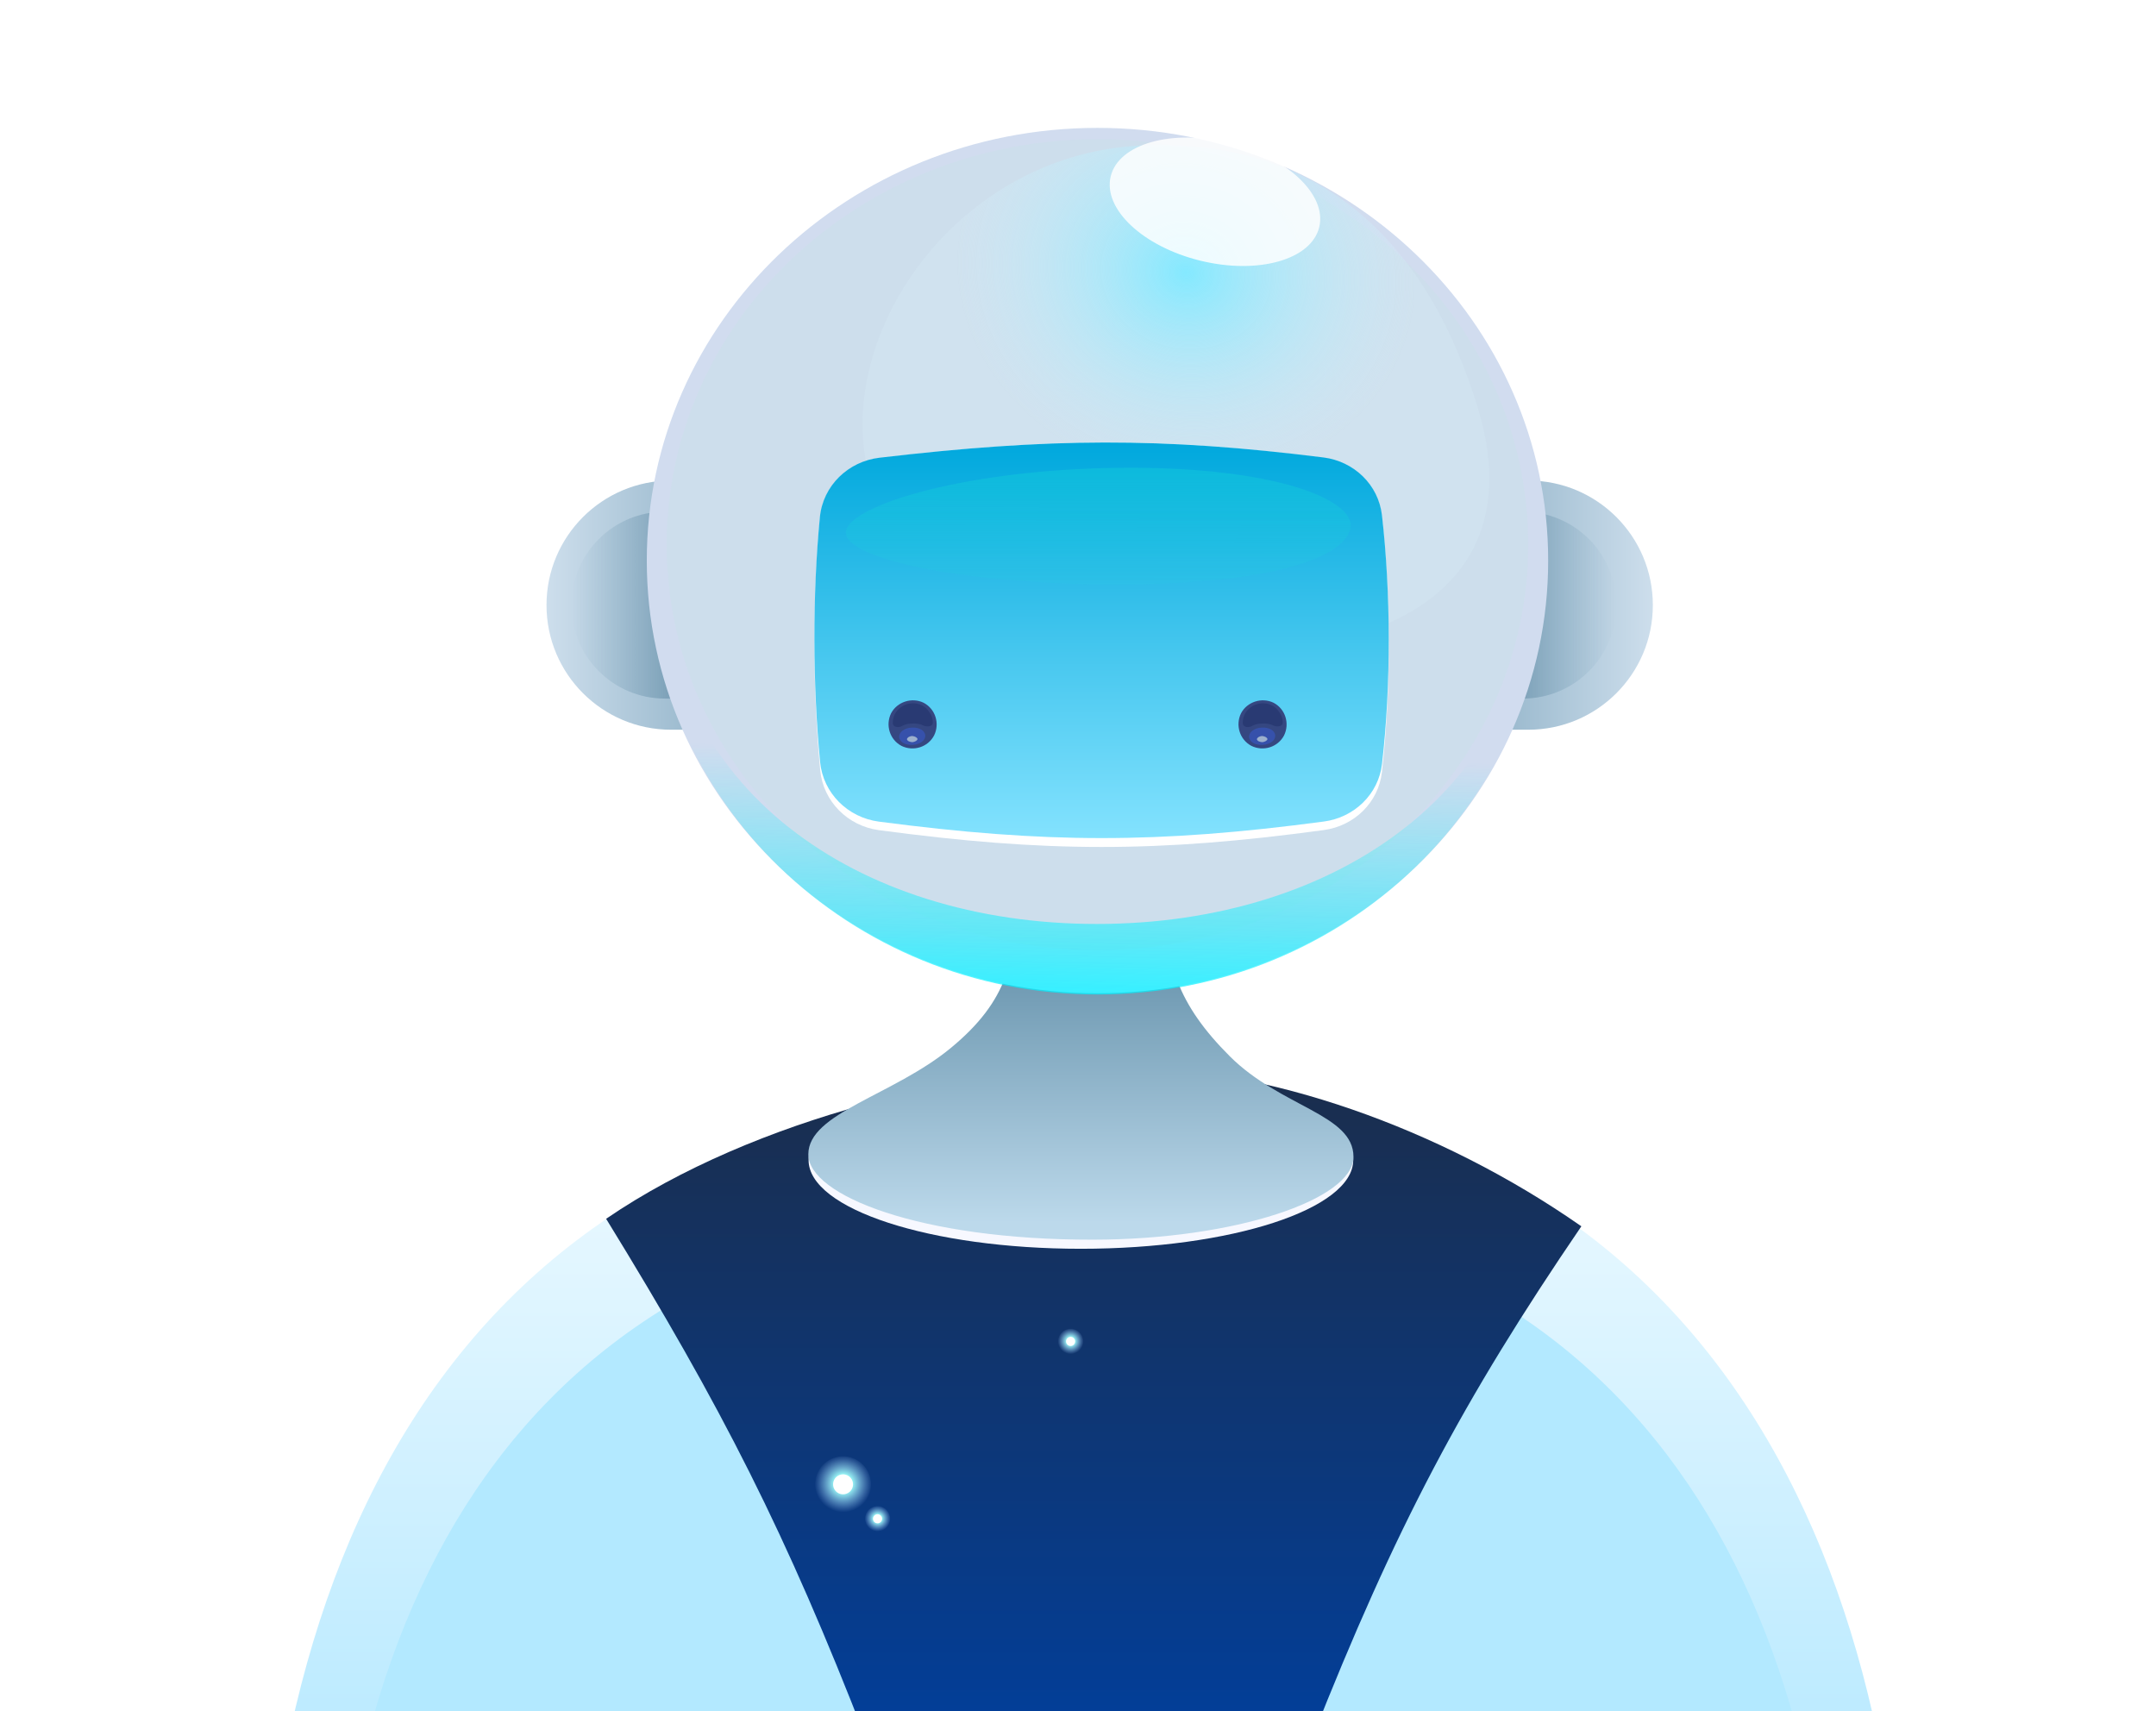
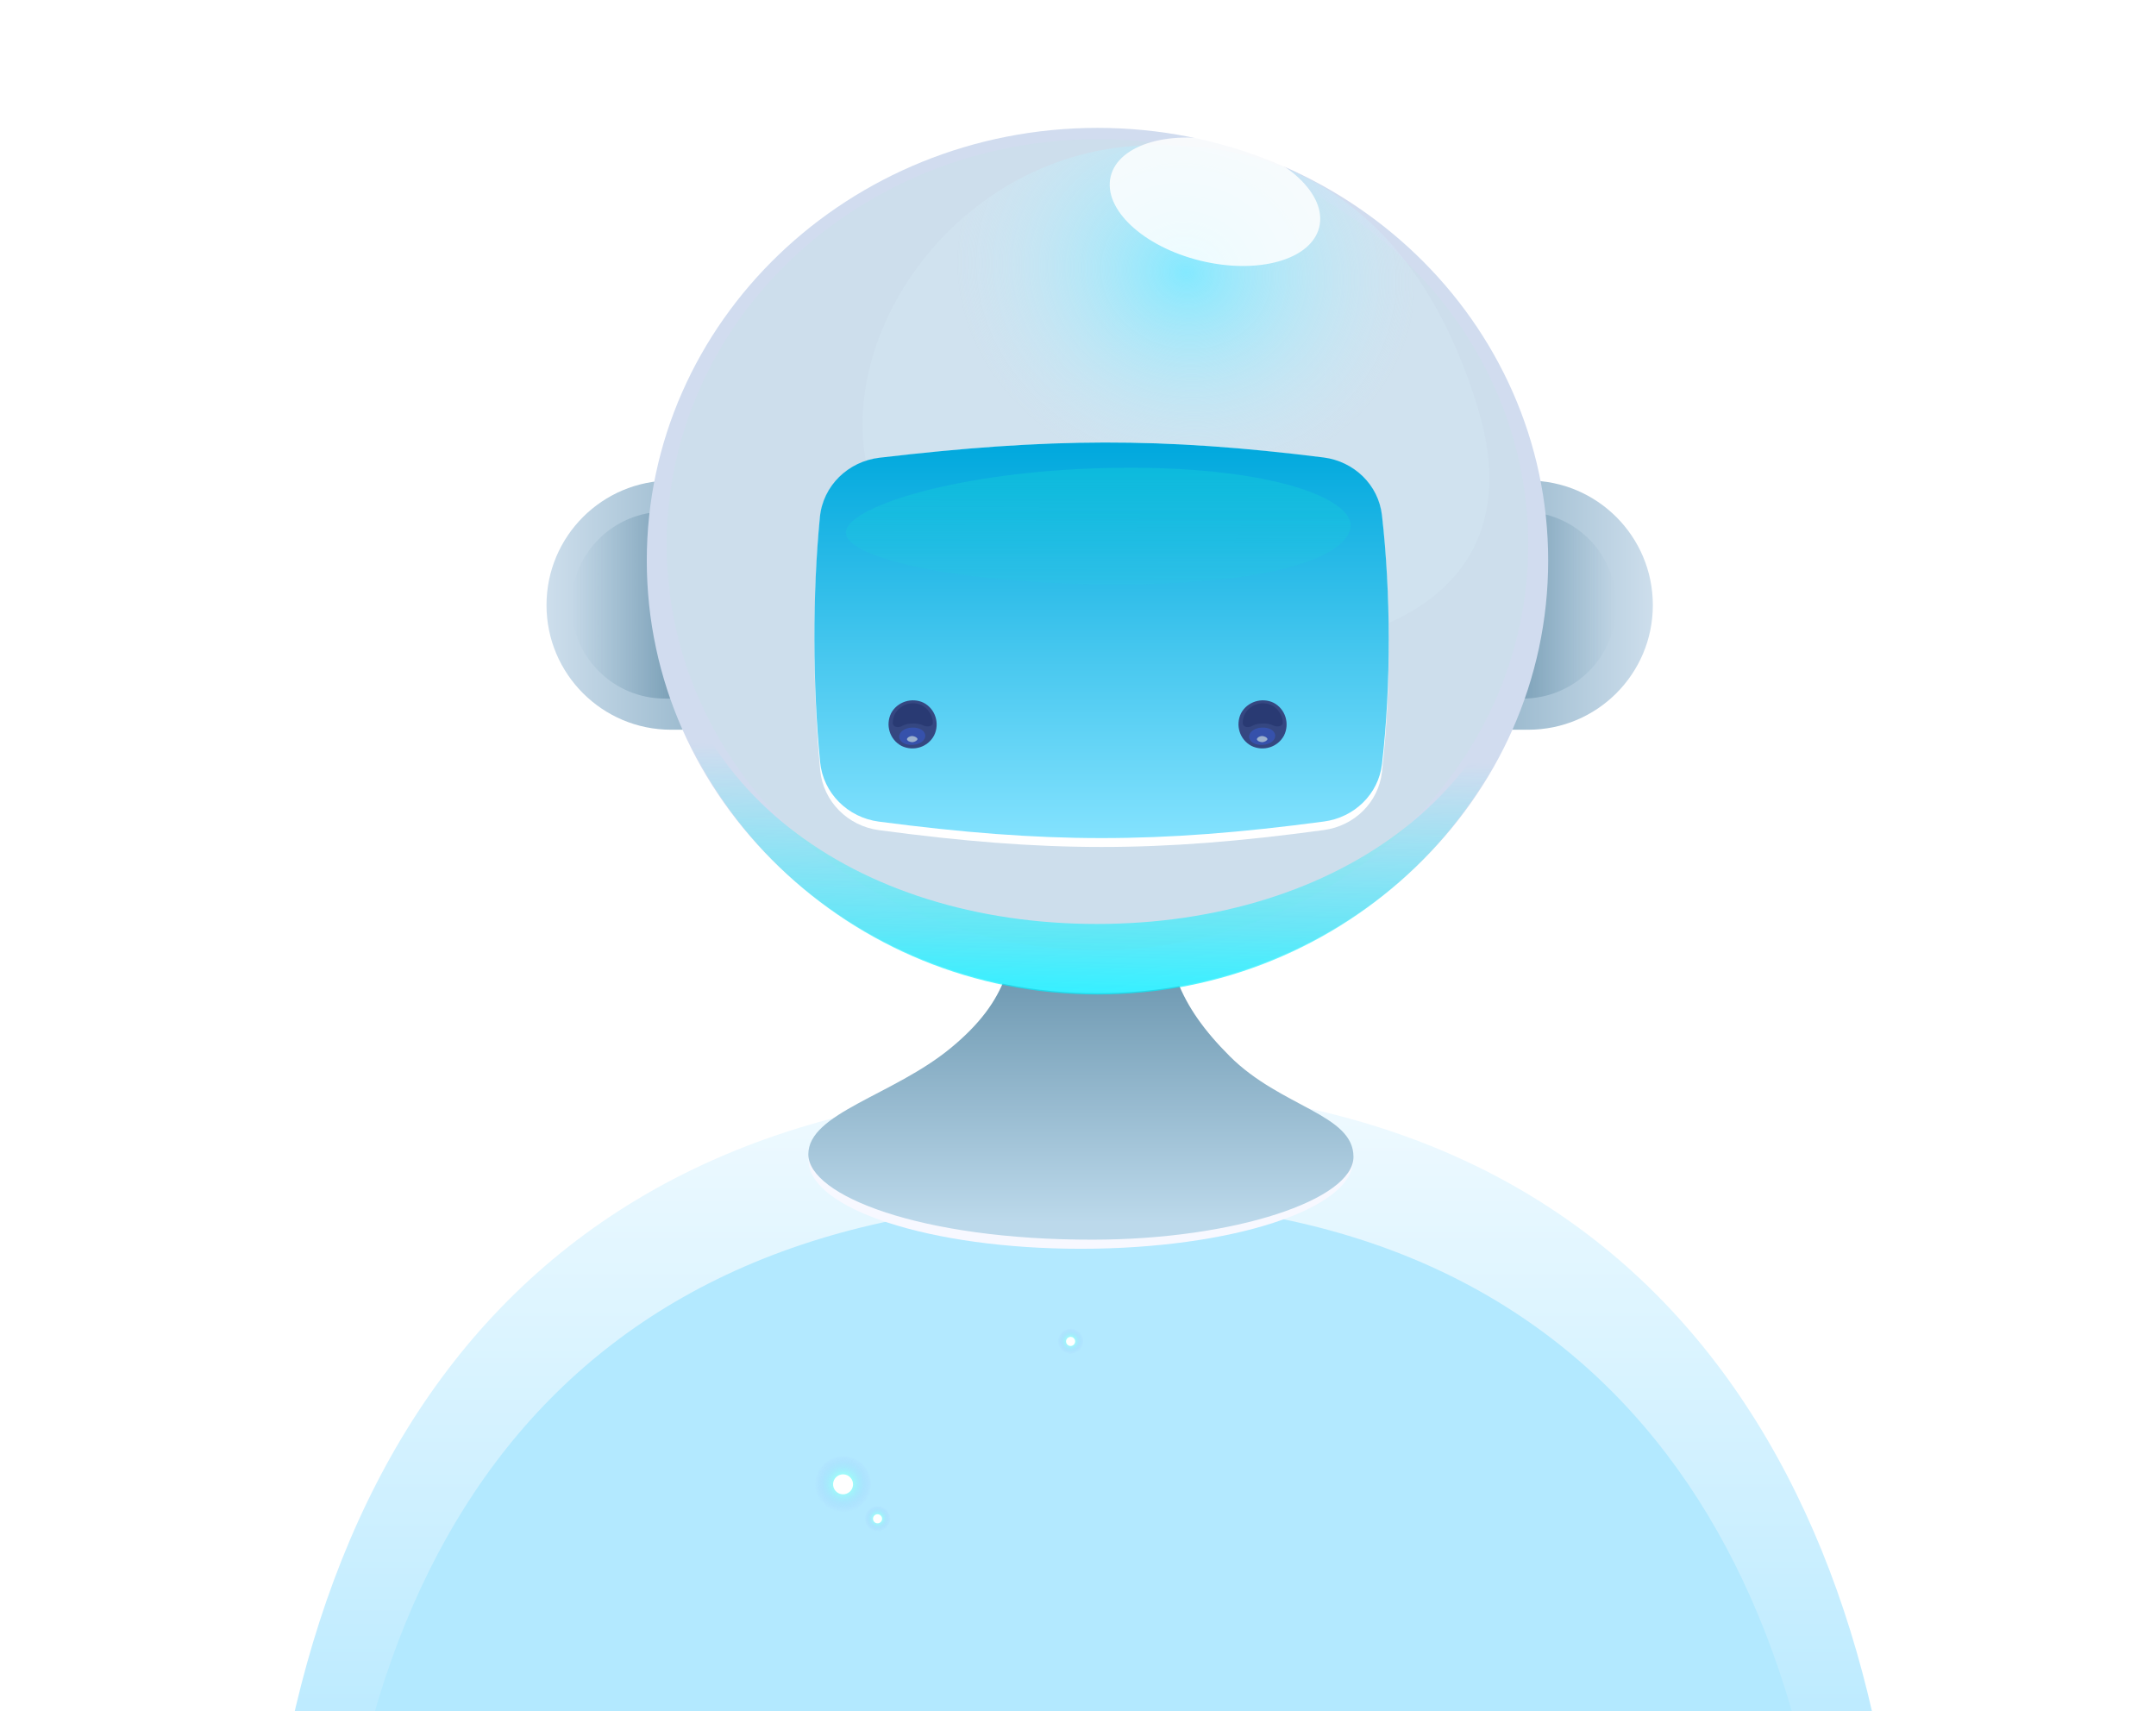
<svg xmlns="http://www.w3.org/2000/svg" id="eB3Hm18v9Xp1" viewBox="0 0 470 373" shape-rendering="geometricPrecision" text-rendering="geometricPrecision">
  <style>#eB3Hm18v9Xp11_to {animation: eB3Hm18v9Xp11_to__to 10526.316ms linear infinite normal forwards}@keyframes eB3Hm18v9Xp11_to__to { 0% {transform: translate(247.68px,354.505px);animation-timing-function: cubic-bezier(0.445,0.05,0.55,0.95)} 56.667% {transform: translate(247.68px,334.505px);animation-timing-function: cubic-bezier(0.445,0.05,0.55,0.95)} 100% {transform: translate(247.68px,354.505px)}} #eB3Hm18v9Xp14_to {animation: eB3Hm18v9Xp14_to__to 10526.316ms linear infinite normal forwards}@keyframes eB3Hm18v9Xp14_to__to { 0% {transform: translate(233.388px,292.426px);animation-timing-function: cubic-bezier(0.445,0.05,0.55,0.95)} 50% {transform: translate(233.388px,242.426px);animation-timing-function: cubic-bezier(0.445,0.05,0.55,0.95)} 100% {transform: translate(233.388px,292.426px)}} #eB3Hm18v9Xp17_to {animation: eB3Hm18v9Xp17_to__to 10526.316ms linear infinite normal forwards}@keyframes eB3Hm18v9Xp17_to__to { 0% {transform: translate(312.802px,273.691px);animation-timing-function: cubic-bezier(0.445,0.05,0.55,0.95)} 45% {transform: translate(312.802px,253.691px);animation-timing-function: cubic-bezier(0.445,0.05,0.55,0.95)} 100% {transform: translate(312.802px,273.691px)}} #eB3Hm18v9Xp20_to {animation: eB3Hm18v9Xp20_to__to 10526.316ms linear infinite normal forwards}@keyframes eB3Hm18v9Xp20_to__to { 0% {transform: translate(191.302px,331.089px);animation-timing-function: cubic-bezier(0.445,0.05,0.55,0.95)} 60% {transform: translate(191.302px,301.089px);animation-timing-function: cubic-bezier(0.445,0.05,0.55,0.95)} 100% {transform: translate(191.302px,331.089px)}} #eB3Hm18v9Xp23_to {animation: eB3Hm18v9Xp23_to__to 10526.316ms linear infinite normal forwards}@keyframes eB3Hm18v9Xp23_to__to { 0% {transform: translate(183.784px,323.576px);animation-timing-function: cubic-bezier(0.445,0.05,0.55,0.95)} 43.333% {transform: translate(183.784px,313.576px);animation-timing-function: cubic-bezier(0.445,0.05,0.55,0.95)} 100% {transform: translate(183.784px,323.576px)}} #eB3Hm18v9Xp26_to {animation: eB3Hm18v9Xp26_to__to 10526.316ms linear infinite normal forwards}@keyframes eB3Hm18v9Xp26_to__to { 0% {transform: translate(389px,152.5px);animation-timing-function: cubic-bezier(0.445,0.05,0.55,0.95)} 53.333% {transform: translate(389px,120.079px);animation-timing-function: cubic-bezier(0.445,0.05,0.55,0.95)} 100% {transform: translate(389px,152.5px)}} #eB3Hm18v9Xp26_ts {animation: eB3Hm18v9Xp26_ts__ts 10526.316ms linear infinite normal forwards}@keyframes eB3Hm18v9Xp26_ts__ts { 0% {transform: scale(0,0)} 13.333% {transform: scale(0,0);animation-timing-function: cubic-bezier(0.175,0.885,0.32,1.275)} 23.333% {transform: scale(1,1);animation-timing-function: cubic-bezier(0.175,0.885,0.32,1.275)} 78.333% {transform: scale(1,1);animation-timing-function: cubic-bezier(0.6,-0.28,0.735,0.045)} 88.333% {transform: scale(0,0)} 100% {transform: scale(0,0)}} #eB3Hm18v9Xp30_to {animation: eB3Hm18v9Xp30_to__to 10526.316ms linear infinite normal forwards}@keyframes eB3Hm18v9Xp30_to__to { 0% {transform: translate(40px,201px);animation-timing-function: cubic-bezier(0.445,0.05,0.55,0.95)} 33.333% {transform: translate(40px,178.579px);animation-timing-function: cubic-bezier(0.445,0.05,0.55,0.95)} 100% {transform: translate(40px,201px)}} #eB3Hm18v9Xp30_ts {animation: eB3Hm18v9Xp30_ts__ts 10526.316ms linear infinite normal forwards}@keyframes eB3Hm18v9Xp30_ts__ts { 0% {transform: scale(0,0)} 38.333% {transform: scale(0,0);animation-timing-function: cubic-bezier(0.175,0.885,0.32,1.275)} 46.667% {transform: scale(1.03,1.03);animation-timing-function: cubic-bezier(0.175,0.885,0.32,1.275)} 83.333% {transform: scale(1.03,1.03);animation-timing-function: cubic-bezier(0.6,-0.28,0.735,0.045)} 91.667% {transform: scale(0,0)} 100% {transform: scale(0,0)}} #eB3Hm18v9Xp34_to {animation: eB3Hm18v9Xp34_to__to 10526.316ms linear infinite normal forwards}@keyframes eB3Hm18v9Xp34_to__to { 0% {transform: translate(387px,269px);animation-timing-function: cubic-bezier(0.445,0.05,0.55,0.95)} 68.333% {transform: translate(387px,234.579px);animation-timing-function: cubic-bezier(0.445,0.05,0.55,0.95)} 100% {transform: translate(387px,269px)}} #eB3Hm18v9Xp34_ts {animation: eB3Hm18v9Xp34_ts__ts 10526.316ms linear infinite normal forwards}@keyframes eB3Hm18v9Xp34_ts__ts { 0% {transform: scale(0,0);animation-timing-function: cubic-bezier(0.175,0.885,0.32,1.275)} 8.333% {transform: scale(1,1);animation-timing-function: cubic-bezier(0.175,0.885,0.32,1.275)} 50% {transform: scale(1,1);animation-timing-function: cubic-bezier(0.6,-0.28,0.735,0.045)} 58.333% {transform: scale(0,0)} 100% {transform: scale(0,0)}} #eB3Hm18v9Xp38_to {animation: eB3Hm18v9Xp38_to__to 10526.316ms linear infinite normal forwards}@keyframes eB3Hm18v9Xp38_to__to { 0% {transform: translate(435.52px,202.544px);animation-timing-function: cubic-bezier(0.445,0.05,0.55,0.95)} 50% {transform: translate(435.52px,180.123px);animation-timing-function: cubic-bezier(0.445,0.05,0.55,0.95)} 100% {transform: translate(435.52px,202.544px)}} #eB3Hm18v9Xp38_ts {animation: eB3Hm18v9Xp38_ts__ts 10526.316ms linear infinite normal forwards}@keyframes eB3Hm18v9Xp38_ts__ts { 0% {transform: scale(1,1);animation-timing-function: cubic-bezier(0.6,-0.28,0.735,0.045)} 8.333% {transform: scale(0,0)} 31.667% {transform: scale(0,0);animation-timing-function: cubic-bezier(0.175,0.885,0.32,1.275)} 41.667% {transform: scale(1,1)} 100% {transform: scale(1,1)}} #eB3Hm18v9Xp47_to {animation: eB3Hm18v9Xp47_to__to 10526.316ms linear infinite normal forwards}@keyframes eB3Hm18v9Xp47_to__to { 0% {transform: translate(86.451px,265.5px);animation-timing-function: cubic-bezier(0.445,0.05,0.55,0.95)} 40% {transform: translate(86.451px,239.078px);animation-timing-function: cubic-bezier(0.445,0.05,0.55,0.95)} 100% {transform: translate(86.451px,265.5px)}} #eB3Hm18v9Xp47_ts {animation: eB3Hm18v9Xp47_ts__ts 10526.316ms linear infinite normal forwards}@keyframes eB3Hm18v9Xp47_ts__ts { 0% {transform: scale(0,0)} 25% {transform: scale(0,0);animation-timing-function: cubic-bezier(0.175,0.885,0.32,1.275)} 35% {transform: scale(1,1);animation-timing-function: cubic-bezier(0.175,0.885,0.32,1.275)} 68.333% {transform: scale(1,1);animation-timing-function: cubic-bezier(0.6,-0.28,0.735,0.045)} 78.333% {transform: scale(0,0)} 100% {transform: scale(0,0)}} #eB3Hm18v9Xp51_to {animation: eB3Hm18v9Xp51_to__to 10526.316ms linear infinite normal forwards}@keyframes eB3Hm18v9Xp51_to__to { 0% {transform: translate(236px,321.5px);animation-timing-function: cubic-bezier(0.445,0.05,0.55,0.95)} 50% {transform: translate(236px,286.079px);animation-timing-function: cubic-bezier(0.445,0.05,0.55,0.95)} 100% {transform: translate(236px,321.5px)}} #eB3Hm18v9Xp55_to {animation: eB3Hm18v9Xp55_to__to 10526.316ms linear infinite normal forwards}@keyframes eB3Hm18v9Xp55_to__to { 0% {transform: translate(85px,147.5px);animation-timing-function: cubic-bezier(0.445,0.05,0.55,0.95)} 55% {transform: translate(85px,112.079px);animation-timing-function: cubic-bezier(0.445,0.05,0.55,0.95)} 100% {transform: translate(85px,147.5px)}} #eB3Hm18v9Xp55_ts {animation: eB3Hm18v9Xp55_ts__ts 10526.316ms linear infinite normal forwards}@keyframes eB3Hm18v9Xp55_ts__ts { 0% {transform: scale(1,1)} 31% {transform: scale(1,1);animation-timing-function: cubic-bezier(0.6,-0.28,0.735,0.045)} 40% {transform: scale(0,0)} 73.333% {transform: scale(0,0);animation-timing-function: cubic-bezier(0.175,0.885,0.32,1.275)} 83.333% {transform: scale(1,1)} 100% {transform: scale(1,1)}} #eB3Hm18v9Xp61_to {animation: eB3Hm18v9Xp61_to__to 10526.316ms linear infinite normal forwards}@keyframes eB3Hm18v9Xp61_to__to { 0% {transform: translate(324.654px,300.5px);animation-timing-function: cubic-bezier(0.445,0.05,0.55,0.95)} 50% {transform: translate(324.654px,252.895px);animation-timing-function: cubic-bezier(0.445,0.05,0.55,0.95)} 100% {transform: translate(324.654px,300.5px)}} #eB3Hm18v9Xp61_ts {animation: eB3Hm18v9Xp61_ts__ts 10526.316ms linear infinite normal forwards}@keyframes eB3Hm18v9Xp61_ts__ts { 0% {transform: scale(0,0)} 55% {transform: scale(0,0);animation-timing-function: cubic-bezier(0.175,0.885,0.32,1.275)} 63.333% {transform: scale(1,1);animation-timing-function: cubic-bezier(0.175,0.885,0.32,1.275)} 93.333% {transform: scale(1,1);animation-timing-function: cubic-bezier(0.6,-0.28,0.735,0.045)} 100% {transform: scale(0,0)}} #eB3Hm18v9Xp74_to {animation: eB3Hm18v9Xp74_to__to 10526.316ms linear infinite normal forwards}@keyframes eB3Hm18v9Xp74_to__to { 0% {transform: translate(145.342px,300.5px);animation-timing-function: cubic-bezier(0.445,0.05,0.55,0.95)} 50% {transform: translate(145.342px,261.817px);animation-timing-function: cubic-bezier(0.445,0.05,0.55,0.95)} 100% {transform: translate(145.342px,300.5px)}} #eB3Hm18v9Xp74_ts {animation: eB3Hm18v9Xp74_ts__ts 10526.316ms linear infinite normal forwards}@keyframes eB3Hm18v9Xp74_ts__ts { 0% {transform: scale(1,1)} 25% {transform: scale(1,1);animation-timing-function: cubic-bezier(0.6,-0.28,0.735,0.045)} 31.667% {transform: scale(0,0)} 70% {transform: scale(0,0);animation-timing-function: cubic-bezier(0.175,0.885,0.32,1.275)} 78.333% {transform: scale(1,1)} 100% {transform: scale(1,1)}} #eB3Hm18v9Xp86_to {animation: eB3Hm18v9Xp86_to__to 10526.316ms linear infinite normal forwards}@keyframes eB3Hm18v9Xp86_to__to { 0% {transform: translate(328.446px,131.918px);animation-timing-function: cubic-bezier(0.455,0.03,0.515,0.955)} 33.333% {transform: translate(322.628px,124.708px);animation-timing-function: cubic-bezier(0.455,0.03,0.515,0.955)} 41.667% {transform: translate(322.628px,124.708px);animation-timing-function: cubic-bezier(0.455,0.03,0.515,0.955)} 66.667% {transform: translate(335.133px,139.742px);animation-timing-function: cubic-bezier(0.455,0.03,0.515,0.955)} 75% {transform: translate(335.133px,139.742px);animation-timing-function: cubic-bezier(0.455,0.03,0.515,0.955)} 91.667% {transform: translate(328.446px,131.918px);animation-timing-function: cubic-bezier(0.455,0.03,0.515,0.955)} 100% {transform: translate(328.446px,131.918px)}} #eB3Hm18v9Xp86_ts {animation: eB3Hm18v9Xp86_ts__ts 10526.316ms linear infinite normal forwards}@keyframes eB3Hm18v9Xp86_ts__ts { 0% {transform: scale(1,1);animation-timing-function: cubic-bezier(0.455,0.03,0.515,0.955)} 33.333% {transform: scale(1,1);animation-timing-function: cubic-bezier(0.455,0.03,0.515,0.955)} 41.667% {transform: scale(1,1);animation-timing-function: cubic-bezier(0.455,0.03,0.515,0.955)} 66.667% {transform: scale(1,1);animation-timing-function: cubic-bezier(0.455,0.03,0.515,0.955)} 75% {transform: scale(1,1);animation-timing-function: cubic-bezier(0.455,0.03,0.515,0.955)} 100% {transform: scale(1,1)}} #eB3Hm18v9Xp89_to {animation: eB3Hm18v9Xp89_to__to 10526.316ms linear infinite normal forwards}@keyframes eB3Hm18v9Xp89_to__to { 0% {transform: translate(151.002px,131.918px);animation-timing-function: cubic-bezier(0.455,0.03,0.515,0.955)} 33.333% {transform: translate(144.346px,127.708px);animation-timing-function: cubic-bezier(0.455,0.03,0.515,0.955)} 41.667% {transform: translate(144.346px,127.708px);animation-timing-function: cubic-bezier(0.455,0.03,0.515,0.955)} 66.667% {transform: translate(161.002px,138.918px);animation-timing-function: cubic-bezier(0.455,0.03,0.515,0.955)} 75% {transform: translate(161.002px,138.918px);animation-timing-function: cubic-bezier(0.455,0.03,0.515,0.955)} 91.667% {transform: translate(151.002px,131.918px);animation-timing-function: cubic-bezier(0.455,0.03,0.515,0.955)} 100% {transform: translate(151.002px,131.918px)}} #eB3Hm18v9Xp89_ts {animation: eB3Hm18v9Xp89_ts__ts 10526.316ms linear infinite normal forwards}@keyframes eB3Hm18v9Xp89_ts__ts { 0% {transform: scale(1,1);animation-timing-function: cubic-bezier(0.455,0.03,0.515,0.955)} 33.333% {transform: scale(1,1);animation-timing-function: cubic-bezier(0.455,0.03,0.515,0.955)} 41.667% {transform: scale(1,1);animation-timing-function: cubic-bezier(0.455,0.03,0.515,0.955)} 66.667% {transform: scale(1,1);animation-timing-function: cubic-bezier(0.455,0.03,0.515,0.955)} 75% {transform: scale(1,1);animation-timing-function: cubic-bezier(0.455,0.03,0.515,0.955)} 100% {transform: scale(1,1)}} #eB3Hm18v9Xp97_to {animation: eB3Hm18v9Xp97_to__to 10526.316ms linear infinite normal forwards}@keyframes eB3Hm18v9Xp97_to__to { 0% {transform: translate(240.14px,140.552px);animation-timing-function: cubic-bezier(0.455,0.03,0.515,0.955)} 33.333% {transform: translate(246.39px,148.844px);animation-timing-function: cubic-bezier(0.455,0.03,0.515,0.955)} 41.667% {transform: translate(246.39px,148.844px);animation-timing-function: cubic-bezier(0.455,0.03,0.515,0.955)} 66.667% {transform: translate(230.615px,142.414px);animation-timing-function: cubic-bezier(0.455,0.03,0.515,0.955)} 75% {transform: translate(230.615px,142.414px);animation-timing-function: cubic-bezier(0.455,0.03,0.515,0.955)} 91.667% {transform: translate(240.14px,140.552px);animation-timing-function: cubic-bezier(0.455,0.03,0.515,0.955)} 100% {transform: translate(240.14px,140.552px)}} #eB3Hm18v9Xp100_to {animation: eB3Hm18v9Xp100_to__to 10526.316ms linear infinite normal forwards}@keyframes eB3Hm18v9Xp100_to__to { 0% {transform: translate(239.424px,114.687px);animation-timing-function: cubic-bezier(0.455,0.03,0.515,0.955)} 33.333% {transform: translate(239.424px,108.687px);animation-timing-function: cubic-bezier(0.455,0.03,0.515,0.955)} 41.667% {transform: translate(239.424px,108.687px);animation-timing-function: cubic-bezier(0.455,0.03,0.515,0.955)} 66.667% {transform: translate(239.424px,114.687px);animation-timing-function: cubic-bezier(0.455,0.03,0.515,0.955)} 91.667% {transform: translate(239.424px,114.687px)} 100% {transform: translate(239.424px,114.687px)}} #eB3Hm18v9Xp100_ts {animation: eB3Hm18v9Xp100_ts__ts 10526.316ms linear infinite normal forwards}@keyframes eB3Hm18v9Xp100_ts__ts { 0% {transform: scale(1,1);animation-timing-function: cubic-bezier(0.455,0.03,0.515,0.955)} 33.333% {transform: scale(1,0.8);animation-timing-function: cubic-bezier(0.455,0.03,0.515,0.955)} 41.667% {transform: scale(1,0.8);animation-timing-function: cubic-bezier(0.455,0.03,0.515,0.955)} 66.667% {transform: scale(1,1.3);animation-timing-function: cubic-bezier(0.455,0.03,0.515,0.955)} 75% {transform: scale(1,1.3);animation-timing-function: cubic-bezier(0.455,0.03,0.515,0.955)} 91.667% {transform: scale(1,1)} 100% {transform: scale(1,1)}} #eB3Hm18v9Xp102_to {animation: eB3Hm18v9Xp102_to__to 10526.316ms linear infinite normal forwards}@keyframes eB3Hm18v9Xp102_to__to { 0% {transform: translate(237.087px,157.912px);animation-timing-function: cubic-bezier(0.455,0.03,0.515,0.955)} 33.333% {transform: translate(242.61px,156.579px);animation-timing-function: cubic-bezier(0.455,0.03,0.515,0.955)} 41.667% {transform: translate(242.61px,156.579px);animation-timing-function: cubic-bezier(0.455,0.03,0.515,0.955)} 66.667% {transform: translate(229.349px,153.835px);animation-timing-function: cubic-bezier(0.455,0.03,0.515,0.955)} 75% {transform: translate(229.349px,153.835px);animation-timing-function: cubic-bezier(0.455,0.03,0.515,0.955)} 91.667% {transform: translate(237.087px,157.912px);animation-timing-function: cubic-bezier(0.455,0.03,0.515,0.955)} 100% {transform: translate(237.087px,157.912px)}}</style>
  <defs>
    <linearGradient id="eB3Hm18v9Xp4-fill" x1="235.389" y1="209.034" x2="235.389" y2="401.361" spreadMethod="pad" gradientUnits="userSpaceOnUse" gradientTransform="translate(0 0)">
      <stop id="eB3Hm18v9Xp4-fill-0" offset="0" stop-color="#fafdff" />
      <stop id="eB3Hm18v9Xp4-fill-1" offset="1" stop-color="#b3e8ff" />
    </linearGradient>
    <filter id="eB3Hm18v9Xp6-filter" x="-150%" width="400%" y="-150%" height="400%">
      <feGaussianBlur id="eB3Hm18v9Xp6-filter-blur-0" stdDeviation="7,7" result="result" />
    </filter>
    <linearGradient id="eB3Hm18v9Xp7-fill" x1="239.296" y1="231.726" x2="239.296" y2="389.181" spreadMethod="pad" gradientUnits="userSpaceOnUse" gradientTransform="translate(0 0)">
      <stop id="eB3Hm18v9Xp7-fill-0" offset="0" stop-color="#1b2d4b" />
      <stop id="eB3Hm18v9Xp7-fill-1" offset="1" stop-color="#0040a0" />
    </linearGradient>
    <linearGradient id="eB3Hm18v9Xp9-fill" x1="235.623" y1="210.468" x2="235.623" y2="266.58" spreadMethod="pad" gradientUnits="userSpaceOnUse" gradientTransform="translate(0 0)">
      <stop id="eB3Hm18v9Xp9-fill-0" offset="0" stop-color="#6b96af" />
      <stop id="eB3Hm18v9Xp9-fill-1" offset="1" stop-color="#bcd9eb" />
    </linearGradient>
    <radialGradient id="eB3Hm18v9Xp10-fill" cx="0" cy="0" r="1" spreadMethod="pad" gradientUnits="userSpaceOnUse" gradientTransform="matrix(29.927 -32.332 29.312 27.132 225.381 146.964)">
      <stop id="eB3Hm18v9Xp10-fill-0" offset="0" stop-color="#2a65c9" />
      <stop id="eB3Hm18v9Xp10-fill-1" offset="1" stop-color="#174ba5" />
    </radialGradient>
    <radialGradient id="eB3Hm18v9Xp15-fill" cx="0" cy="0" r="1" spreadMethod="pad" gradientUnits="userSpaceOnUse" gradientTransform="matrix(2.745 0.736 -0.736 2.745 233.406 292.357)">
      <stop id="eB3Hm18v9Xp15-fill-0" offset="0.292" stop-color="#9dfff9" />
      <stop id="eB3Hm18v9Xp15-fill-1" offset="1" stop-color="rgba(162,199,255,0)" />
    </radialGradient>
    <radialGradient id="eB3Hm18v9Xp21-fill" cx="0" cy="0" r="1" spreadMethod="pad" gradientUnits="userSpaceOnUse" gradientTransform="matrix(2.745 0.736 -0.736 2.745 191.321 331.019)">
      <stop id="eB3Hm18v9Xp21-fill-0" offset="0.292" stop-color="#9dfff9" />
      <stop id="eB3Hm18v9Xp21-fill-1" offset="1" stop-color="rgba(162,199,255,0)" />
    </radialGradient>
    <radialGradient id="eB3Hm18v9Xp24-fill" cx="0" cy="0" r="1" spreadMethod="pad" gradientUnits="userSpaceOnUse" gradientTransform="matrix(6.043 1.619 -1.619 6.043 183.826 323.422)">
      <stop id="eB3Hm18v9Xp24-fill-0" offset="0.292" stop-color="#9dfff9" />
      <stop id="eB3Hm18v9Xp24-fill-1" offset="1" stop-color="rgba(162,199,255,0)" />
    </radialGradient>
    <linearGradient id="eB3Hm18v9Xp87-fill" x1="310.34" y1="138.075" x2="360.314" y2="138.075" spreadMethod="pad" gradientUnits="userSpaceOnUse" gradientTransform="translate(0 0)">
      <stop id="eB3Hm18v9Xp87-fill-0" offset="0" stop-color="#7ea5bd" />
      <stop id="eB3Hm18v9Xp87-fill-1" offset="1" stop-color="#cddeec" />
    </linearGradient>
    <linearGradient id="eB3Hm18v9Xp88-fill" x1="314.865" y1="136.534" x2="352.346" y2="136.534" spreadMethod="pad" gradientUnits="userSpaceOnUse" gradientTransform="translate(0 0)">
      <stop id="eB3Hm18v9Xp88-fill-0" offset="0" stop-color="#4c7792" />
      <stop id="eB3Hm18v9Xp88-fill-1" offset="1" stop-color="rgba(126,165,189,0)" />
    </linearGradient>
    <linearGradient id="eB3Hm18v9Xp90-fill" x1="169.109" y1="138.075" x2="119.135" y2="138.075" spreadMethod="pad" gradientUnits="userSpaceOnUse" gradientTransform="translate(0 0)">
      <stop id="eB3Hm18v9Xp90-fill-0" offset="0" stop-color="#7ea5bd" />
      <stop id="eB3Hm18v9Xp90-fill-1" offset="1" stop-color="#cddeec" />
    </linearGradient>
    <linearGradient id="eB3Hm18v9Xp91-fill" x1="162.053" y1="136.534" x2="124.572" y2="136.534" spreadMethod="pad" gradientUnits="userSpaceOnUse" gradientTransform="translate(0 0)">
      <stop id="eB3Hm18v9Xp91-fill-0" offset="0" stop-color="#4c7792" />
      <stop id="eB3Hm18v9Xp91-fill-1" offset="1" stop-color="rgba(126,165,189,0)" />
    </linearGradient>
    <filter id="eB3Hm18v9Xp92-filter" x="-150%" width="400%" y="-150%" height="400%">
      <feGaussianBlur id="eB3Hm18v9Xp92-filter-blur-0" stdDeviation="0,0" result="result" />
    </filter>
    <linearGradient id="eB3Hm18v9Xp92-fill" x1="239.247" y1="202.544" x2="239.247" y2="216.531" spreadMethod="pad" gradientUnits="userSpaceOnUse" gradientTransform="translate(0 0)">
      <stop id="eB3Hm18v9Xp92-fill-0" offset="0" stop-color="#d1dcef" />
      <stop id="eB3Hm18v9Xp92-fill-1" offset="1" stop-color="#bbefff" />
    </linearGradient>
    <radialGradient id="eB3Hm18v9Xp96-fill" cx="0" cy="0" r="1" spreadMethod="pad" gradientUnits="userSpaceOnUse" gradientTransform="matrix(-9.386 43.802 -49.101 -10.522 258.594 54.401)">
      <stop id="eB3Hm18v9Xp96-fill-0" offset="0" stop-color="#84e9ff" />
      <stop id="eB3Hm18v9Xp96-fill-1" offset="1" stop-color="rgba(218,239,249,0.22)" />
    </radialGradient>
    <linearGradient id="eB3Hm18v9Xp99-fill" x1="240.139" y1="96.466" x2="240.139" y2="182.7" spreadMethod="pad" gradientUnits="userSpaceOnUse" gradientTransform="translate(0 0)">
      <stop id="eB3Hm18v9Xp99-fill-0" offset="0" stop-color="#00a8dd" />
      <stop id="eB3Hm18v9Xp99-fill-1" offset="1" stop-color="#83e2fe" />
    </linearGradient>
    <linearGradient id="eB3Hm18v9Xp101-fill" x1="238.057" y1="101.718" x2="238.016" y2="135.975" spreadMethod="pad" gradientUnits="userSpaceOnUse" gradientTransform="translate(0 0)">
      <stop id="eB3Hm18v9Xp101-fill-0" offset="0" stop-color="#17e1d5" />
      <stop id="eB3Hm18v9Xp101-fill-1" offset="1" stop-color="rgba(23,225,213,0)" />
    </linearGradient>
    <filter id="eB3Hm18v9Xp114-filter" x="-150%" width="400%" y="-150%" height="400%">
      <feGaussianBlur id="eB3Hm18v9Xp114-filter-blur-0" stdDeviation="3,3" result="result" />
    </filter>
    <linearGradient id="eB3Hm18v9Xp114-fill" x1="240.584" y1="164.263" x2="239.244" y2="216.798" spreadMethod="pad" gradientUnits="userSpaceOnUse" gradientTransform="translate(0 0)">
      <stop id="eB3Hm18v9Xp114-fill-0" offset="0" stop-color="rgba(0,240,255,0)" />
      <stop id="eB3Hm18v9Xp114-fill-1" offset="1" stop-color="#00f0ff" />
    </linearGradient>
    <filter id="eB3Hm18v9Xp115-filter" x="-150%" width="400%" y="-150%" height="400%">
      <feGaussianBlur id="eB3Hm18v9Xp115-filter-blur-0" stdDeviation="10,10" result="result" />
    </filter>
  </defs>
  <g clip-path="url(#eB3Hm18v9Xp118)">
    <g>
      <path d="M56.36,443.906C57.449,327.907,107.817,236.897,239.1,236.897c127.908,0,176.493,96.056,176.493,206.758c0,33.706-359.555,34.525-359.233.251Z" fill="url(#eB3Hm18v9Xp4-fill)" />
      <g>
        <path d="M71.785,446.626c.996-103.559,47.038-184.809,167.046-184.809c116.923,0,161.334,85.755,161.334,184.586.001,30.09-328.674,30.822-328.38.223Z" filter="url(#eB3Hm18v9Xp6-filter)" fill="#b3e9ff" />
      </g>
-       <path d="M344.73,267.331c-25.767,37.793-40.499,65.539-58.792,111.873-2.423,6.137-7.96,10.55-14.514,11.303-25.551,2.933-43.275,2.901-68.12.02-6.577-.762-12.12-5.216-14.517-11.388-17.45-44.956-31.361-72.287-56.654-113.446c32.621-22.316,80.307-33.092,112.434-33.09c31.233,0,69.186,13.091,100.163,34.728Z" fill="url(#eB3Hm18v9Xp7-fill)" />
      <path d="M235.631,272.229c32.787,0,59.367-8.656,59.367-19.334s-26.58-19.334-59.367-19.334c-32.786,0-59.365,8.656-59.365,19.334s26.579,19.334,59.365,19.334Z" fill="#f7f8ff" />
      <path d="M221.625,194.277c0-14.558,32.06-15.634,32.06,0c0,15.633,3.229,24.809,14.387,35.969c11.16,11.158,26.982,12.631,26.982,21.949s-25.9,18.023-56.8,18.051c-37.612.057-62.041-9.635-62.041-18.614c0-9.006,18.477-12.805,31.052-23.171s14.36-19.598,14.36-34.184Z" fill="url(#eB3Hm18v9Xp9-fill)" />
      <path d="M201.012,167.025c0,17.939,19.732,18.629,40.81,18.629s33.202-3.219,33.202-18.629c0-15.409-15.209-24.139-36.65-24.139-21.443,0-37.362,6.2-37.362,24.139Z" fill="url(#eB3Hm18v9Xp10-fill)" />
      <g id="eB3Hm18v9Xp11_to" transform="translate(247.68,354.505)">
        <g transform="translate(-247.68,-354.505)" />
      </g>
      <g id="eB3Hm18v9Xp14_to" transform="translate(233.388,292.426)">
        <g transform="translate(-233.388,-292.426)">
          <path d="M236.066,293.144c.396-1.479-.482-2.999-1.961-3.396-1.479-.396-2.999.482-3.395,1.961-.397,1.479.481,2.999,1.96,3.395c1.479.397,3-.481,3.396-1.96Z" fill="url(#eB3Hm18v9Xp15-fill)" />
          <path d="M233.882,293.282c.473-.273.634-.877.362-1.35-.273-.473-.878-.635-1.351-.362s-.635.878-.362,1.351c.273.472.878.634,1.351.361Z" fill="#fff" />
        </g>
      </g>
      <g id="eB3Hm18v9Xp20_to" transform="translate(191.302,331.089)">
        <g transform="translate(-191.302,-331.089)">
          <path d="M193.98,331.806c.396-1.479-.482-2.999-1.961-3.395s-2.999.481-3.395,1.96.481,3,1.96,3.396s3-.482,3.396-1.961Z" fill="url(#eB3Hm18v9Xp21-fill)" />
          <path d="M191.796,331.946c.473-.273.635-.878.362-1.35-.273-.473-.878-.635-1.351-.362s-.635.877-.362,1.35.878.635,1.351.362Z" fill="#fff" />
        </g>
      </g>
      <g id="eB3Hm18v9Xp23_to" transform="translate(183.784,323.576)">
        <g transform="translate(-183.784,-323.575)">
          <path d="M189.679,325.155c.872-3.256-1.06-6.602-4.316-7.475-3.256-.872-6.602,1.06-7.475,4.316-.872,3.256,1.06,6.602,4.316,7.475c3.256.872,6.602-1.06,7.475-4.316Z" fill="url(#eB3Hm18v9Xp24-fill)" />
          <path d="M184.873,325.462c1.041-.601,1.397-1.932.797-2.973-.601-1.041-1.932-1.397-2.973-.796s-1.397,1.931-.796,2.972c.6,1.041,1.931,1.398,2.972.797Z" fill="#fff" />
        </g>
      </g>
      <g>
        <g id="eB3Hm18v9Xp86_to" transform="translate(328.446,131.918)">
          <g id="eB3Hm18v9Xp86_ts" transform="scale(1,1)">
            <g transform="translate(-328.446,-131.918)">
              <path d="M296.578,104.758h36.576c15,0,27.16,12.16,27.16,27.159c0,15.001-12.16,27.161-27.16,27.161h-36.576v-54.32Z" fill="url(#eB3Hm18v9Xp87-fill)" />
              <path d="M304.545,111.548h27.431c11.251,0,20.37,9.12,20.37,20.369c0,11.25-9.119,20.37-20.37,20.37h-27.431v-40.739Z" fill="url(#eB3Hm18v9Xp88-fill)" />
            </g>
          </g>
        </g>
        <g id="eB3Hm18v9Xp89_to" transform="translate(151.002,131.918)">
          <g id="eB3Hm18v9Xp89_ts" transform="scale(1,1)">
            <g transform="translate(-151.002,-131.918)">
              <path d="M182.87,104.758h-36.576c-14.999,0-27.159,12.16-27.159,27.159c0,15.001,12.16,27.161,27.16,27.161h36.575v-54.32Z" fill="url(#eB3Hm18v9Xp90-fill)" />
              <path d="M172.373,111.548h-27.431c-11.25,0-20.37,9.12-20.37,20.369c0,11.25,9.12,20.37,20.37,20.37h27.431v-40.739Z" fill="url(#eB3Hm18v9Xp91-fill)" />
            </g>
          </g>
        </g>
        <path d="M239.247,216.531c54.262,0,98.251-42.232,98.251-94.327c0-52.095-43.989-94.327-98.251-94.327s-98.251,42.232-98.251,94.327c0,52.095,43.989,94.327,98.251,94.327Z" filter="url(#eB3Hm18v9Xp92-filter)" fill="url(#eB3Hm18v9Xp92-fill)" />
        <g>
          <path d="M239.245,207.117c51.862,0,93.903-39.572,93.903-88.386c0-48.814-42.041-88.386-93.903-88.386-51.861,0-93.903,39.572-93.903,88.386c0,48.814,42.042,88.386,93.903,88.386Z" fill="#cddeec" />
        </g>
        <g>
          <path d="M250.194,26.66c40.341-1.056,61.877,23.999,71.995,57.389c10.118,33.389-11.467,52.272-53.968,53.469-42.501,1.198-73.312-11.243-79.344-41.356-6.033-30.113,20.974-68.445,61.317-69.501Z" transform="translate(0 5)" fill="url(#eB3Hm18v9Xp96-fill)" />
        </g>
        <g id="eB3Hm18v9Xp97_to" transform="translate(240.14,140.552)">
          <g transform="translate(-240.14,-140.552)">
            <path d="M178.753,112.867c.656-6.871,6.137-12.194,12.99-13.015c36.986-4.431,61.419-4.576,96.742-.06c6.666.853,12.004,5.993,12.755,12.669c1.954,17.389,2.053,37.983.01,55.874-.756,6.615-6.032,11.709-12.629,12.609-36.35,4.955-60.753,4.887-97.026.026-6.782-.909-12.145-6.243-12.792-13.055-1.65-17.401-1.713-37.636-.05-55.048Z" fill="#fff" />
            <path d="M178.729,112.749c.663-6.867,6.159-12.168,13.012-12.971c36.989-4.334,61.422-4.476,96.749-.059c6.663.833,12.018,5.949,12.776,12.621c1.92,16.883,2.017,36.819.01,54.184-.763,6.61-6.057,11.683-12.653,12.563-36.35,4.846-60.753,4.78-97.023.026-6.785-.889-12.167-6.203-12.821-13.015-1.619-16.881-1.681-36.456-.05-53.349Z" fill="url(#eB3Hm18v9Xp99-fill)" />
            <g id="eB3Hm18v9Xp100_to" transform="translate(239.424,114.687)">
              <g id="eB3Hm18v9Xp100_ts" transform="scale(1,1)">
                <g transform="translate(-239.424,-114.687)" opacity="0.28">
                  <path d="M243.773,127.402c-35.09-.022-60.425-5.879-59.343-11.644c1.082-5.766,26.712-13.517,60.11-13.78c33.4-.262,50.746,6.953,49.881,13.037-1.048,6.101-15.569,12.297-50.648,12.387Z" fill="url(#eB3Hm18v9Xp101-fill)" />
                </g>
              </g>
            </g>
            <g id="eB3Hm18v9Xp102_to" transform="translate(237.087,157.912)">
              <g transform="translate(-237.087,-157.912)">
                <g transform="translate(0 0)">
                  <path d="M194.251,155.495c-1.255,2.559-.316,5.747,2.279,7.111c2.555,1.253,5.74.309,7.106-2.291c1.255-2.559.316-5.747-2.28-7.111-2.553-1.253-5.774-.232-7.105,2.291Z" fill="#354781" />
                  <path d="M201.707,160.354c-.038-1.058-1.289-1.829-2.933-1.737-1.531.024-2.802.966-2.763,2.025.038,1.058,1.289,1.828,2.933,1.736c1.644-.093,2.802-.966,2.763-2.024Z" opacity="0.5" fill="#385dd6" />
                  <path d="M200.005,161.1c-.028-.293-.528-.601-1.182-.659-.585.055-1.032.331-1.116.693.096.404.526.601,1.181.659.586-.054,1.144-.4,1.117-.693Z" fill="#9cb0cd" />
                  <path d="M196.453,158.36c-.739.303-1.755.161-1.836-.716.005-1.24.482-2.464,1.529-3.269c1.802-1.581,4.711-1.377,6.181.495.667.823,1.039,1.674,1.009,2.621.08.878-1.201,1.054-2.064.662-.681-.351-1.697-.493-2.575-.413-.765.012-1.573.204-2.244.62Z" opacity="0.43" fill="#1a2a63" />
                </g>
                <g transform="translate(0 0)">
                  <path d="M270.538,155.495c-1.255,2.559-.316,5.747,2.279,7.111c2.554,1.253,5.739.309,7.106-2.291c1.255-2.559.316-5.747-2.28-7.111-2.554-1.253-5.775-.232-7.105,2.291Z" fill="#354781" />
                  <path d="M277.994,160.354c-.038-1.058-1.289-1.829-2.933-1.737-1.532.024-2.802.966-2.764,2.025.038,1.058,1.29,1.828,2.932,1.736c1.644-.093,2.803-.966,2.765-2.024Z" opacity="0.5" fill="#385dd6" />
                  <path d="M276.292,161.1c-.026-.293-.527-.601-1.181-.659-.585.055-1.032.331-1.117.693.097.404.528.601,1.182.659.585-.054,1.143-.4,1.116-.693Z" fill="#9cb0cd" />
                  <path d="M272.738,158.36c-.739.303-1.755.161-1.836-.716.005-1.24.481-2.464,1.529-3.269c1.801-1.581,4.712-1.377,6.182.495.666.823,1.039,1.674,1.008,2.621.081.878-1.202,1.054-2.063.662-.681-.351-1.698-.493-2.575-.413-.767.012-1.575.204-2.245.62Z" opacity="0.43" fill="#1a2a63" />
                </g>
              </g>
            </g>
          </g>
        </g>
        <g opacity="0.71">
          <path d="M337.158,122.299c0,52.19-43.838,94.499-97.914,94.499s-97.912-42.309-97.912-94.499c0-52.189,43.836-94.498,97.912-94.498s97.914,42.308,97.914,94.498Zm-2.913.505c0,48.748-42.678,78.616-95.145,78.616s-94.856-29.868-94.856-78.616c0-48.746,42.533-88.264,95-88.264c52.468,0,95.001,39.517,95.001,88.264Z" clip-rule="evenodd" filter="url(#eB3Hm18v9Xp114-filter)" fill="url(#eB3Hm18v9Xp114-fill)" fill-rule="evenodd" />
        </g>
        <g filter="url(#eB3Hm18v9Xp115-filter)">
          <g opacity="0.84">
            <path d="M261.724,56.84c12.553,3.059,24.132-.216,25.862-7.316c1.731-7.1-7.042-15.336-19.596-18.395-12.553-3.059-24.132.216-25.862,7.316s7.043,15.336,19.596,18.395Z" fill="#fff" />
          </g>
        </g>
      </g>
    </g>
    <clipPath id="eB3Hm18v9Xp118">
      <rect width="470" height="373" rx="0" ry="0" fill="#fff" />
    </clipPath>
  </g>
</svg>